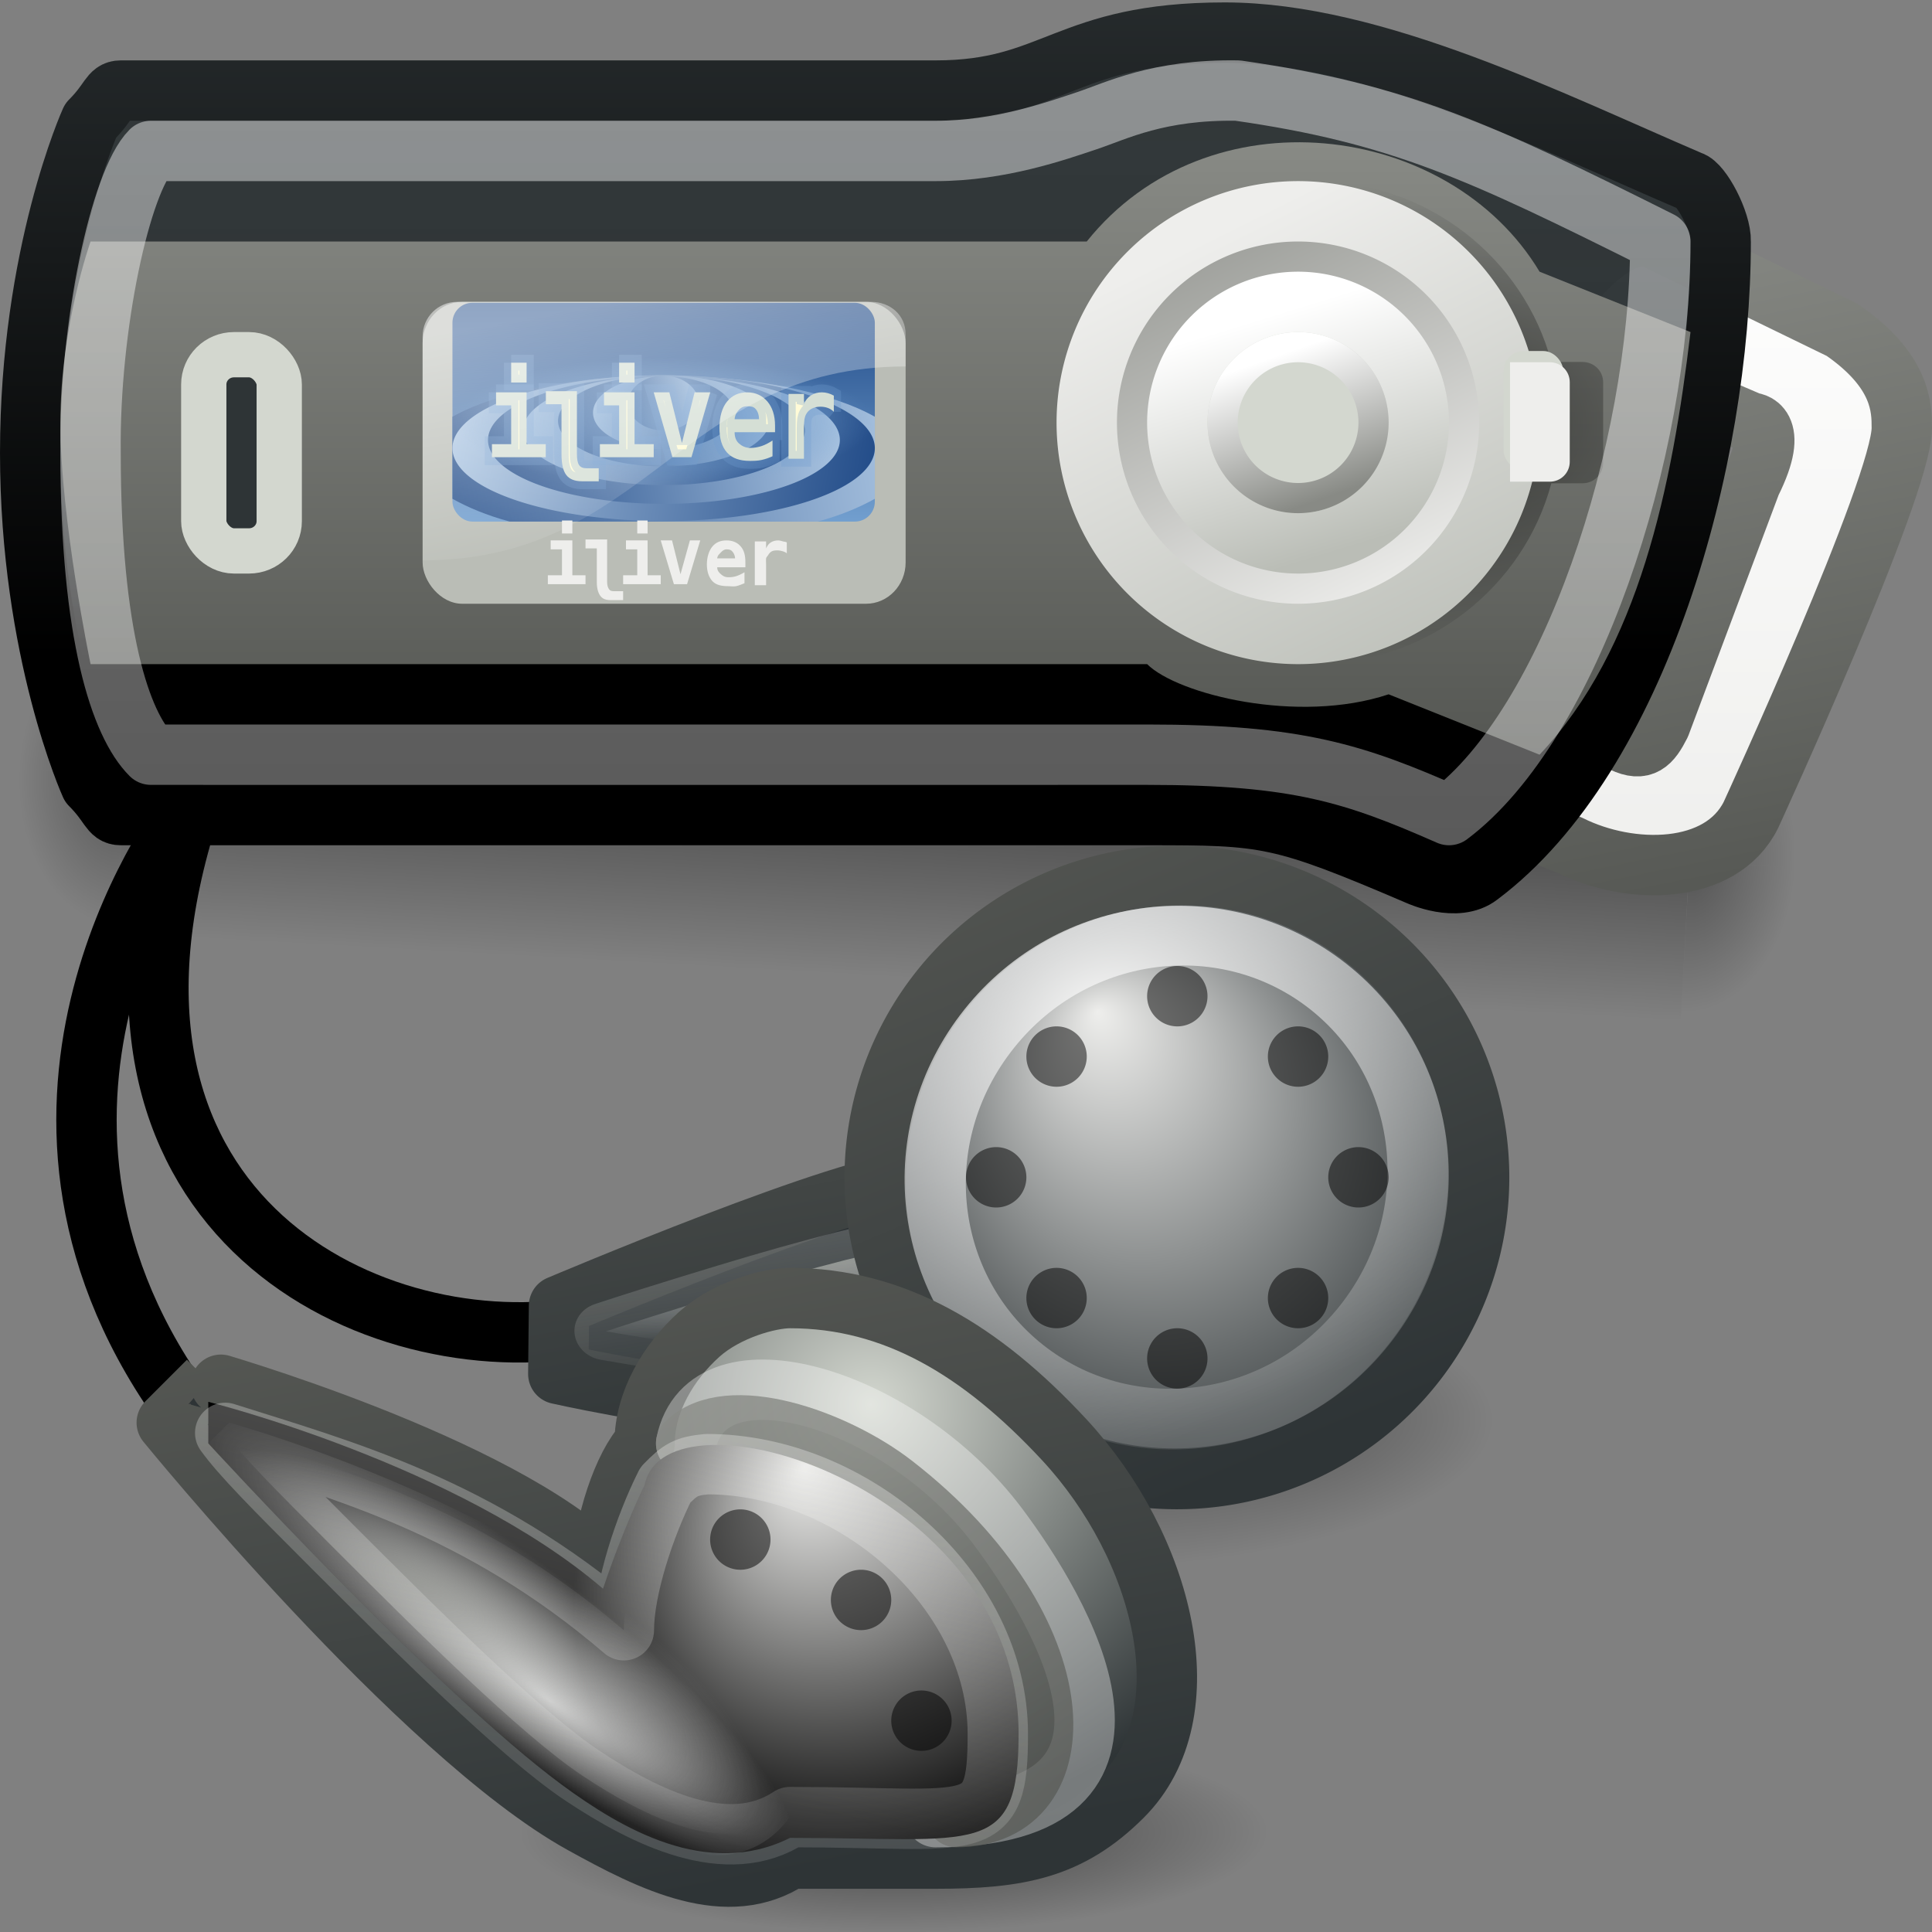
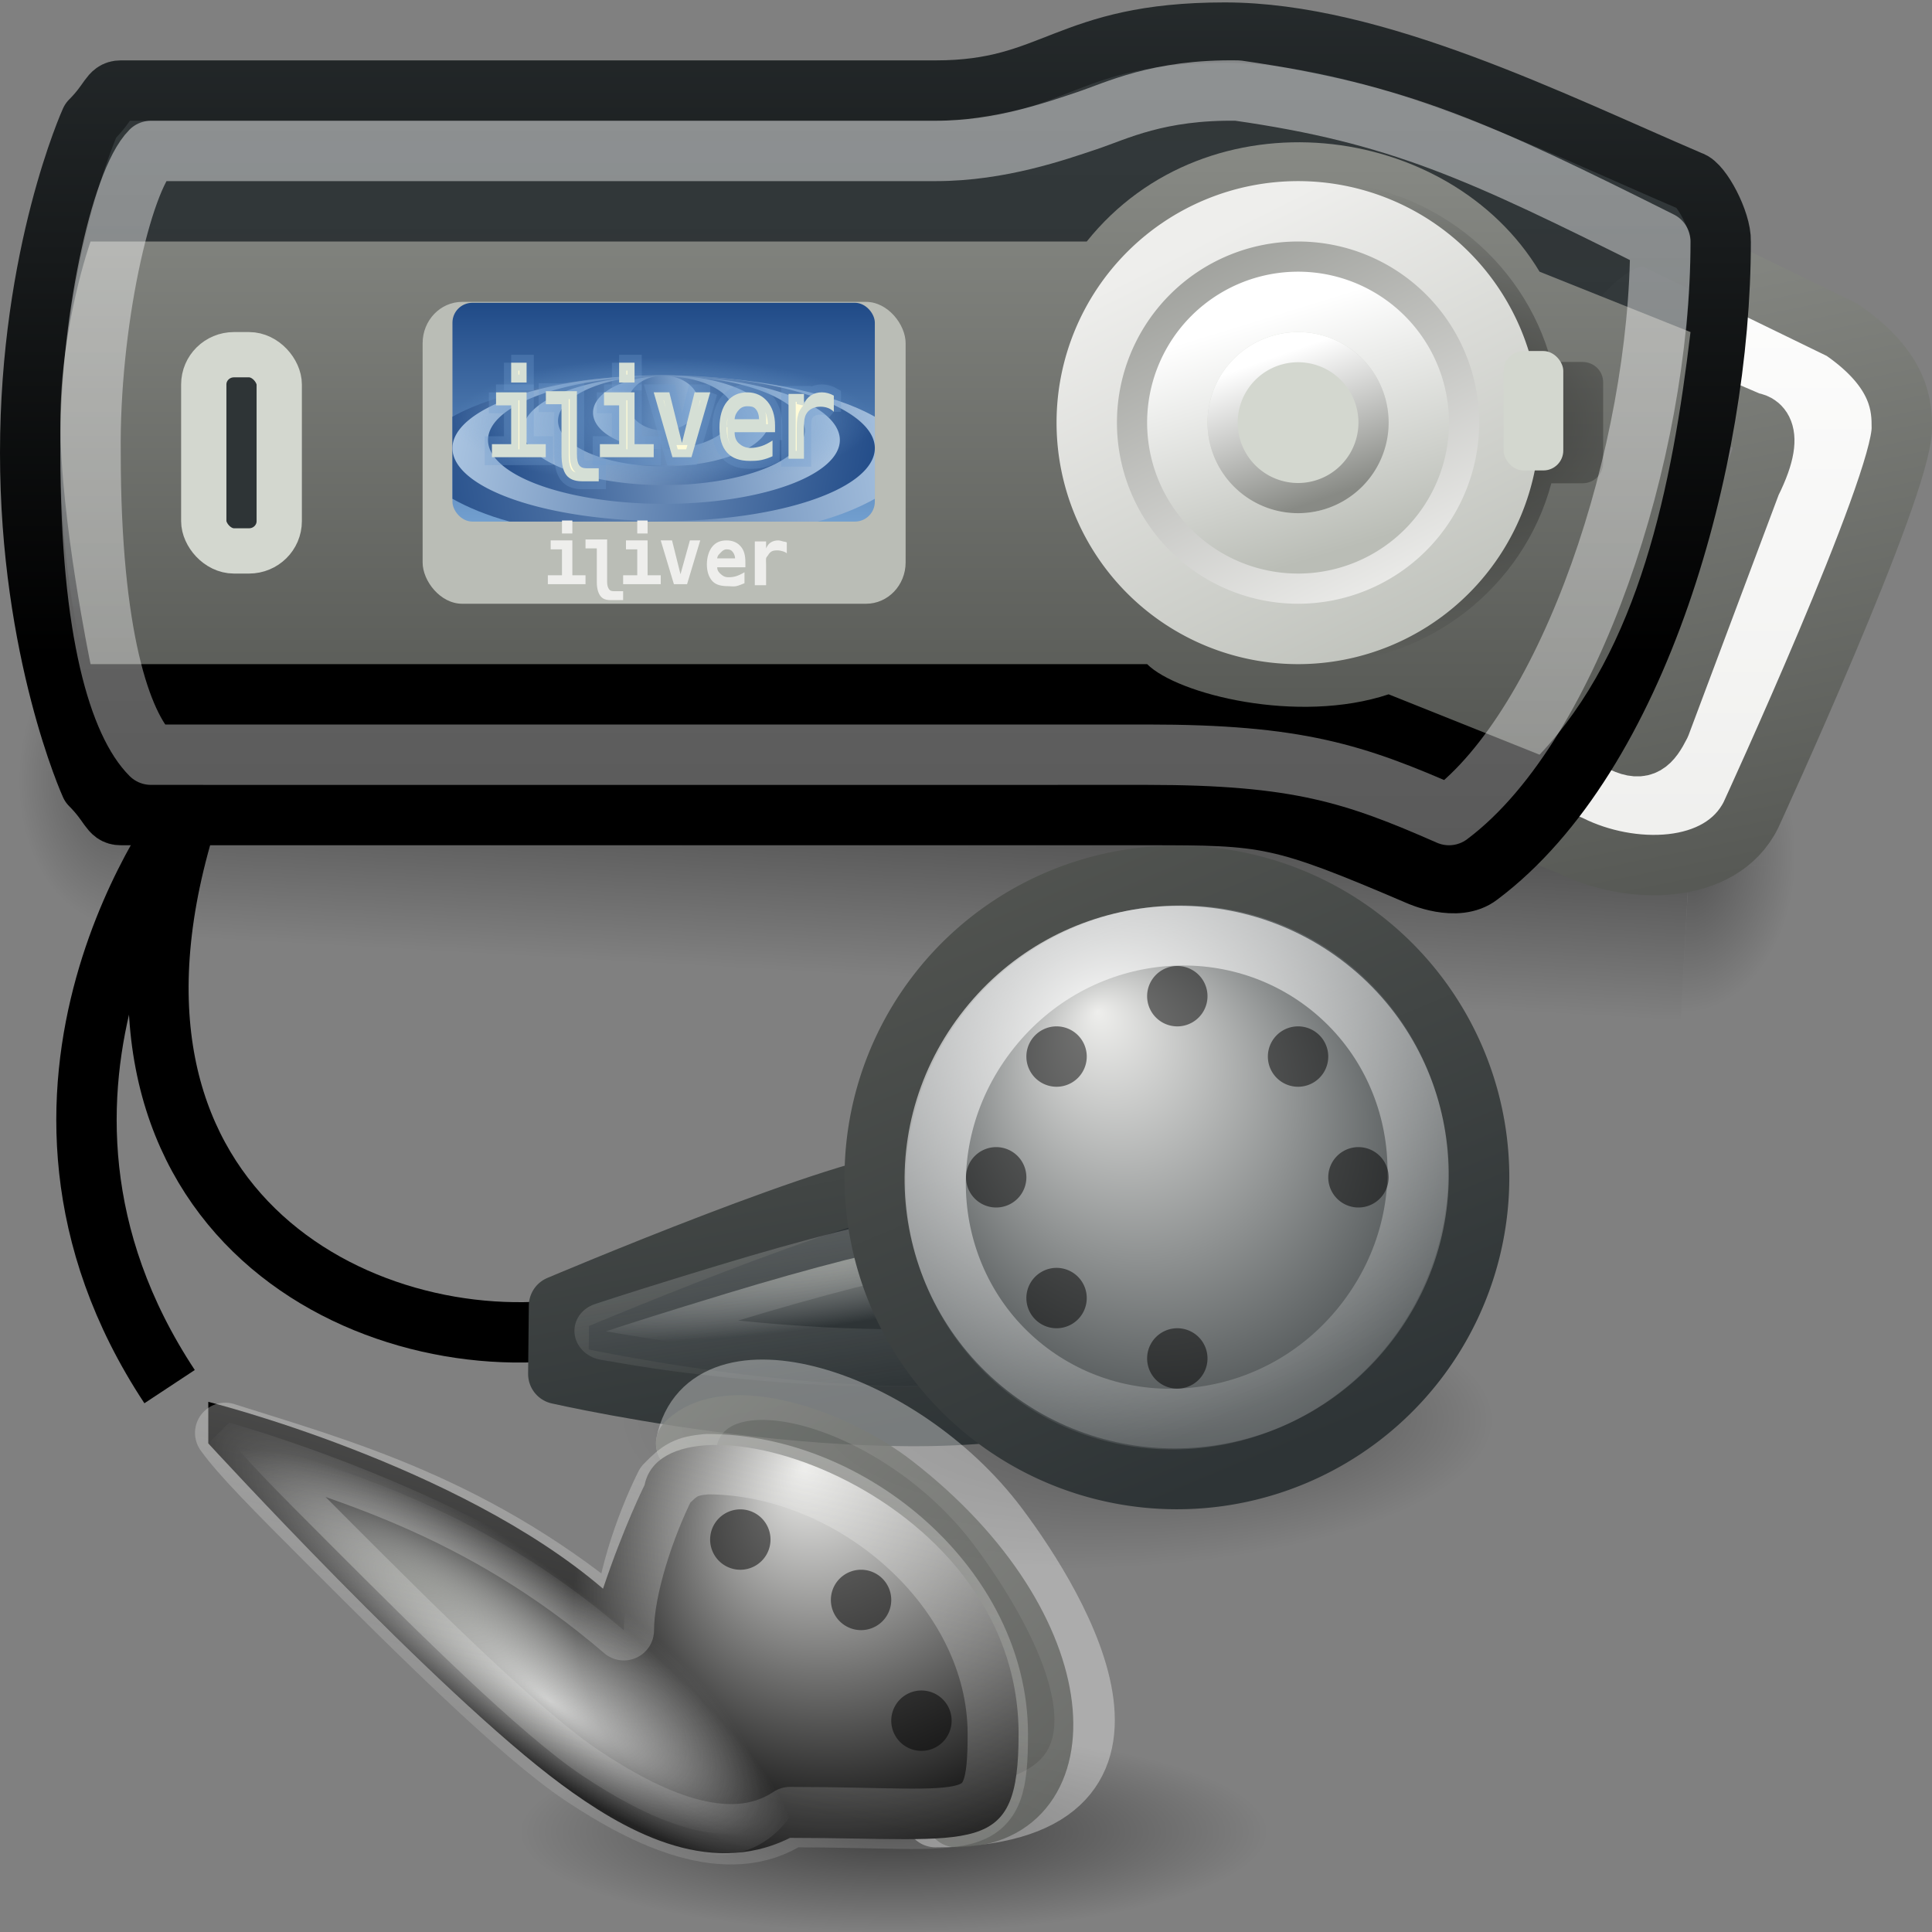
<svg xmlns="http://www.w3.org/2000/svg" xmlns:ns1="http://sodipodi.sourceforge.net/DTD/sodipodi-0.dtd" xmlns:ns2="http://www.inkscape.org/namespaces/inkscape" xmlns:xlink="http://www.w3.org/1999/xlink" width="32" height="32" id="svg2160" ns1:version="0.32" ns2:version="0.45.1" ns1:docbase="/storage/Development/Art/Tango/Players/iriver_T10/32x32" ns1:docname="multimedia-player-iriver-t10-black.svg" ns2:output_extension="org.inkscape.output.svg.inkscape" ns2:export-filename="/storage/Development/Art/Tango/Players/iriver_T10/32x32/multimedia-player-iriver-t10-black.png" ns2:export-xdpi="90" ns2:export-ydpi="90" version="1.0">
  <rect width="100%" height="100%" fill="#808080" stroke="none" />
  <defs id="defs2162">
    <linearGradient ns2:collect="always" xlink:href="#linearGradient3649" id="linearGradient6563" gradientUnits="userSpaceOnUse" x1="12.408" y1="36.591" x2="25.416" y2="43.61" />
    <linearGradient id="linearGradient3356" ns2:collect="always">
      <stop id="stop3358" offset="0" style="stop-color:#555753;stop-opacity:1" />
      <stop id="stop3360" offset="1" style="stop-color:#2e3436;stop-opacity:1" />
    </linearGradient>
    <linearGradient ns2:collect="always" xlink:href="#linearGradient3356" id="linearGradient6561" gradientUnits="userSpaceOnUse" x1="11.154" y1="36.413" x2="25.949" y2="44.373" />
    <radialGradient ns2:collect="always" xlink:href="#linearGradient3704" id="radialGradient6559" gradientUnits="userSpaceOnUse" gradientTransform="matrix(1.35,0.377,-0.305,1.427,4.005,-24.82)" cx="21.606" cy="38.298" fx="18.683" fy="37.614" r="5.487" />
    <linearGradient ns2:collect="always" xlink:href="#linearGradient3453" id="linearGradient6557" gradientUnits="userSpaceOnUse" x1="21.941" y1="34.082" x2="14.677" y2="44.691" />
    <radialGradient ns2:collect="always" xlink:href="#linearGradient3479" id="radialGradient6555" gradientUnits="userSpaceOnUse" gradientTransform="matrix(-8.5861627e-2,0.128,-0.695,-0.465,30.203,49.383)" cx="6.865" cy="27.7" fx="6.865" fy="27.7" r="10.271" />
    <linearGradient ns2:collect="always" xlink:href="#linearGradient3505" id="linearGradient6553" gradientUnits="userSpaceOnUse" gradientTransform="matrix(0.496,-0.548,0.483,0.582,-4.166,4.599)" x1="16.975" y1="33" x2="10.305" y2="42.778" />
    <radialGradient ns2:collect="always" xlink:href="#linearGradient3626" id="radialGradient6551" gradientUnits="userSpaceOnUse" gradientTransform="matrix(1,0,0,0.146,0,34.594)" cx="24" cy="40.5" fx="34.869" fy="39.557" r="24" />
    <linearGradient ns2:collect="always" xlink:href="#linearGradient3389" id="linearGradient6523" gradientUnits="userSpaceOnUse" gradientTransform="matrix(0.688,0,0,0.703,0.591,-1.687)" x1="27.047" y1="31.068" x2="24.043" y2="44.745" />
    <radialGradient ns2:collect="always" xlink:href="#linearGradient3422" id="radialGradient6521" gradientUnits="userSpaceOnUse" gradientTransform="matrix(0.514,0.286,-0.107,0.191,10.123,10.69)" cx="9.433" cy="67.937" fx="7.63" fy="64.277" r="9.797" />
    <radialGradient ns2:collect="always" xlink:href="#linearGradient3383" id="radialGradient6519" gradientUnits="userSpaceOnUse" gradientTransform="matrix(0.46,0.342,-8.1856204e-2,0.11,6.28,20.975)" cx="8.51" cy="20.591" fx="10.694" fy="22.915" r="10.484" />
    <radialGradient ns2:collect="always" xlink:href="#linearGradient3433" id="radialGradient6517" gradientUnits="userSpaceOnUse" gradientTransform="matrix(0.329,0.321,-0.386,0.394,16.907,11.345)" cx="17.258" cy="19.513" fx="13" fy="19.741" r="10.484" />
    <linearGradient ns2:collect="always" xlink:href="#linearGradient3342" id="linearGradient6515" gradientUnits="userSpaceOnUse" gradientTransform="matrix(0.688,0,0,0.688,0.591,-0.476)" x1="15.5" y1="33.066" x2="25.091" y2="43.5" />
    <linearGradient ns2:collect="always" xlink:href="#linearGradient3497" id="linearGradient6513" gradientUnits="userSpaceOnUse" gradientTransform="matrix(0.527,-0.475,0.453,0.548,-13.349,14.584)" x1="19.817" y1="27.315" x2="12.503" y2="39.791" />
    <radialGradient ns2:collect="always" xlink:href="#linearGradient3340" id="radialGradient6511" gradientUnits="userSpaceOnUse" gradientTransform="matrix(0,0.558,-0.579,0,32.096,11.238)" cx="19.757" cy="30.102" fx="19.757" fy="30.102" r="12.534" />
    <radialGradient ns2:collect="always" xlink:href="#linearGradient3626" id="radialGradient6509" gradientUnits="userSpaceOnUse" gradientTransform="matrix(1,0,0,0.146,0,34.594)" cx="24" cy="40.5" fx="24" fy="40.5" r="24" />
    <linearGradient id="linearGradient7223" ns2:collect="always">
      <stop id="stop7225" offset="0" style="stop-color:#ffffff;stop-opacity:1;" />
      <stop id="stop7227" offset="1" style="stop-color:#ffffff;stop-opacity:0" />
    </linearGradient>
    <linearGradient id="linearGradient7217" ns2:collect="always">
      <stop id="stop7219" offset="0" style="stop-color:#d3d7cf;stop-opacity:1" />
      <stop id="stop7221" offset="1" style="stop-color:#d3d7cf;stop-opacity:1" />
    </linearGradient>
    <linearGradient id="linearGradient7211" ns2:collect="always">
      <stop id="stop7213" offset="0" style="stop-color:#888a85;stop-opacity:1" />
      <stop id="stop7215" offset="1" style="stop-color:#555753;stop-opacity:1" />
    </linearGradient>
    <linearGradient id="linearGradient6509">
      <stop id="stop6511" offset="0" style="stop-color:#ffffff;stop-opacity:1" />
      <stop id="stop6513" offset="1" style="stop-color:#ffffff;stop-opacity:0" />
    </linearGradient>
    <linearGradient id="linearGradient4231">
      <stop style="stop-color:#ffffff;stop-opacity:1" offset="0" id="stop4233" />
      <stop style="stop-color:#2e3436;stop-opacity:0;" offset="1" id="stop4235" />
    </linearGradient>
    <linearGradient id="linearGradient5079">
      <stop style="stop-color:#729fcf;stop-opacity:1" offset="0" id="stop5081" />
      <stop id="stop4842" offset="0.75" style="stop-color:#729fcf;stop-opacity:0.498;" />
      <stop style="stop-color:#729fcf;stop-opacity:0" offset="1" id="stop5083" />
    </linearGradient>
    <linearGradient id="linearGradient4463">
      <stop style="stop-color:#adc7e3;stop-opacity:1;" offset="0" id="stop4465" />
      <stop style="stop-color:#204a87;stop-opacity:1" offset="1" id="stop4467" />
    </linearGradient>
    <linearGradient id="linearGradient4882" ns2:collect="always">
      <stop id="stop4884" offset="0" style="stop-color:#204a87;stop-opacity:1" />
      <stop id="stop4886" offset="1" style="stop-color:#729fcf;stop-opacity:1" />
    </linearGradient>
    <linearGradient ns2:collect="always" id="linearGradient4258">
      <stop style="stop-color:#ffffff;stop-opacity:1" offset="0" id="stop4260" />
      <stop style="stop-color:#888a85;stop-opacity:1" offset="1" id="stop4262" />
    </linearGradient>
    <linearGradient ns2:collect="always" id="linearGradient4274">
      <stop style="stop-color:#ffffff;stop-opacity:1" offset="0" id="stop4276" />
      <stop style="stop-color:#babdb6;stop-opacity:1" offset="1" id="stop4278" />
    </linearGradient>
    <linearGradient ns2:collect="always" id="linearGradient4266">
      <stop style="stop-color:#eeeeec;stop-opacity:1" offset="0" id="stop4268" />
      <stop style="stop-color:#babdb6;stop-opacity:1" offset="1" id="stop4270" />
    </linearGradient>
    <linearGradient ns2:collect="always" id="linearGradient4242">
      <stop style="stop-color:#888a85;stop-opacity:1" offset="0" id="stop4244" />
      <stop style="stop-color:#eeeeec;stop-opacity:1" offset="1" id="stop4246" />
    </linearGradient>
    <linearGradient ns2:collect="always" id="linearGradient5932">
      <stop style="stop-color:#ffffff;stop-opacity:1;" offset="0" id="stop5934" />
      <stop style="stop-color:#ffffff;stop-opacity:0.784" offset="1" id="stop5936" />
    </linearGradient>
    <linearGradient ns2:collect="always" id="linearGradient3437">
      <stop style="stop-color:#000000;stop-opacity:1;" offset="0" id="stop3439" />
      <stop style="stop-color:#000000;stop-opacity:0;" offset="1" id="stop3441" />
    </linearGradient>
    <linearGradient ns2:collect="always" id="linearGradient4110">
      <stop style="stop-color:#2e3436;stop-opacity:1;" offset="0" id="stop4112" />
      <stop style="stop-color:#000000;stop-opacity:1" offset="1" id="stop4114" />
    </linearGradient>
    <linearGradient id="linearGradient4146">
      <stop style="stop-color:#555753;stop-opacity:1" offset="0" id="stop4148" />
      <stop id="stop4156" offset="0.25" style="stop-color:#2e3436;stop-opacity:0.941;" />
      <stop style="stop-color:#2e3436;stop-opacity:1;" offset="0.75" id="stop4158" />
      <stop style="stop-color:#000000;stop-opacity:1" offset="1" id="stop4150" />
    </linearGradient>
    <linearGradient ns2:collect="always" id="linearGradient4206">
      <stop style="stop-color:#555753;stop-opacity:1" offset="0" id="stop4208" />
      <stop style="stop-color:#888a85;stop-opacity:1" offset="1" id="stop4210" />
    </linearGradient>
    <linearGradient ns2:collect="always" id="linearGradient4221">
      <stop style="stop-color:#ffffff;stop-opacity:1" offset="0" id="stop4223" />
      <stop style="stop-color:#eeeeec;stop-opacity:1" offset="1" id="stop4225" />
    </linearGradient>
    <linearGradient ns2:collect="always" id="linearGradient4101">
      <stop style="stop-color:#000000;stop-opacity:1;" offset="0" id="stop4103" />
      <stop style="stop-color:#000000;stop-opacity:0;" offset="1" id="stop4105" />
    </linearGradient>
    <linearGradient id="linearGradient4792">
      <stop style="stop-color:#ffffff;stop-opacity:1;" offset="0" id="stop4794" />
      <stop id="stop4796" offset="0.2" style="stop-color:#d3d3d3;stop-opacity:1;" />
      <stop style="stop-color:#d3d3d3;stop-opacity:1;" offset="0.8" id="stop4798" />
      <stop style="stop-color:#888888;stop-opacity:1;" offset="1" id="stop4800" />
    </linearGradient>
    <linearGradient id="linearGradient4079">
      <stop id="stop4081" offset="0" style="stop-color:#babdb6;stop-opacity:1" />
      <stop id="stop4083" offset="1" style="stop-color:#888a85;stop-opacity:1" />
    </linearGradient>
    <linearGradient id="linearGradient4065">
      <stop id="stop4067" offset="0" style="stop-color:#d2e1f0;stop-opacity:1;" />
      <stop style="stop-color:#729fcf;stop-opacity:1;" offset="0.2" id="stop4069" />
      <stop id="stop4071" offset="0.8" style="stop-color:#729fcf;stop-opacity:1;" />
      <stop id="stop4073" offset="1" style="stop-color:#204a87;stop-opacity:1" />
    </linearGradient>
    <linearGradient id="linearGradient4803" ns2:collect="always">
      <stop id="stop4805" offset="0" style="stop-color:#555753;stop-opacity:1" />
      <stop id="stop4807" offset="1" style="stop-color:#2e3436;stop-opacity:1" />
    </linearGradient>
    <linearGradient id="linearGradient3389" ns2:collect="always">
      <stop id="stop3391" offset="0" style="stop-color:#eeeeec;stop-opacity:1;" />
      <stop id="stop3393" offset="1" style="stop-color:#eeeeec;stop-opacity:0.294" />
    </linearGradient>
    <linearGradient ns2:collect="always" xlink:href="#linearGradient3389" id="linearGradient2359" gradientUnits="userSpaceOnUse" gradientTransform="matrix(1,0,0,1.023,0,-1.761)" x1="27.047" y1="31.068" x2="24.043" y2="44.745" />
    <linearGradient ns2:collect="always" id="linearGradient3422">
      <stop style="stop-color:#babdb6;stop-opacity:1" offset="0" id="stop3424" />
      <stop style="stop-color:#ffffff;stop-opacity:0;" offset="1" id="stop3426" />
    </linearGradient>
    <radialGradient ns2:collect="always" xlink:href="#linearGradient3422" id="radialGradient3428" cx="9.433" cy="67.937" fx="7.63" fy="64.277" r="9.797" gradientTransform="matrix(0.747,0.416,-0.155,0.278,13.85,16.235)" gradientUnits="userSpaceOnUse" />
    <linearGradient id="linearGradient3383">
      <stop id="stop3385" offset="0" style="stop-color:#ffffff;stop-opacity:1" />
      <stop id="stop3387" offset="1" style="stop-color:#ffffff;stop-opacity:0;" />
    </linearGradient>
    <radialGradient ns2:collect="always" xlink:href="#linearGradient3383" id="radialGradient3411" gradientUnits="userSpaceOnUse" gradientTransform="matrix(0.668,0.497,-0.119,0.16,8.266,31.19)" cx="8.51" cy="20.591" fx="10.694" fy="22.915" r="10.484" />
    <radialGradient ns2:collect="always" xlink:href="#linearGradient3501" id="radialGradient3986" gradientUnits="userSpaceOnUse" gradientTransform="matrix(0.5,0,0,1.5,13.75,-18.75)" cx="27.5" cy="37.5" fx="27.5" fy="38.781" r="1" />
    <radialGradient ns2:collect="always" xlink:href="#linearGradient3501" id="radialGradient3984" gradientUnits="userSpaceOnUse" gradientTransform="matrix(0.5,0,0,1.5,13.75,-18.75)" cx="27.5" cy="37.5" fx="27.5" fy="38.781" r="1" />
    <radialGradient ns2:collect="always" xlink:href="#linearGradient3501" id="radialGradient3982" gradientUnits="userSpaceOnUse" gradientTransform="matrix(0.5,0,0,1.5,13.75,-18.75)" cx="27.5" cy="37.5" fx="27.5" fy="38.781" r="1" />
    <linearGradient ns2:collect="always" id="linearGradient3501">
      <stop style="stop-color:#2e3436;stop-opacity:1;" offset="0" id="stop3503" />
      <stop style="stop-color:#2e3436;stop-opacity:0;" offset="1" id="stop3505" />
    </linearGradient>
    <radialGradient ns2:collect="always" xlink:href="#linearGradient3501" id="radialGradient3980" gradientUnits="userSpaceOnUse" gradientTransform="matrix(0.5,0,0,1.5,13.75,-18.75)" cx="27.5" cy="37.5" fx="27.5" fy="38.781" r="1" />
    <radialGradient ns2:collect="always" xlink:href="#linearGradient3433" id="radialGradient3376" gradientUnits="userSpaceOnUse" gradientTransform="matrix(0.478,0.467,-0.561,0.574,23.707,17.188)" cx="17.258" cy="19.513" fx="13" fy="19.741" r="10.484" />
    <linearGradient ns2:collect="always" id="linearGradient3342">
      <stop style="stop-color:#888a85;stop-opacity:1" offset="0" id="stop3345" />
      <stop style="stop-color:#555753;stop-opacity:1" offset="1" id="stop3347" />
    </linearGradient>
    <linearGradient ns2:collect="always" xlink:href="#linearGradient3342" id="linearGradient3349" x1="15.5" y1="33.066" x2="25.091" y2="43.5" gradientUnits="userSpaceOnUse" />
    <linearGradient ns2:collect="always" xlink:href="#linearGradient3497" id="linearGradient2368" gradientUnits="userSpaceOnUse" gradientTransform="matrix(0.766,-0.69,0.659,0.797,-20.255,21.897)" x1="19.817" y1="27.315" x2="12.503" y2="39.791" />
    <linearGradient ns2:collect="always" id="linearGradient3340">
      <stop style="stop-color:#d3d7cf;stop-opacity:1" offset="0" id="stop3342" />
      <stop style="stop-color:#2e3436;stop-opacity:1" offset="1" id="stop3344" />
    </linearGradient>
    <radialGradient ns2:collect="always" xlink:href="#linearGradient3340" id="radialGradient2366" gradientUnits="userSpaceOnUse" gradientTransform="matrix(0,0.812,-0.841,0,45.776,17.033)" cx="19.757" cy="30.102" fx="19.757" fy="30.102" r="12.534" />
    <linearGradient id="linearGradient3685">
      <stop style="stop-color:#abe5f7;stop-opacity:1" offset="0" id="stop3687" />
      <stop style="stop-color:#3ebbe2;stop-opacity:1" offset="1" id="stop3689" />
    </linearGradient>
    <linearGradient ns2:collect="always" id="linearGradient3649">
      <stop style="stop-color:#ffffff;stop-opacity:1" offset="0" id="stop3651" />
      <stop style="stop-color:#ffffff;stop-opacity:0.196" offset="1" id="stop3653" />
    </linearGradient>
    <linearGradient ns2:collect="always" id="linearGradient3704">
      <stop style="stop-color:#eeeeec;stop-opacity:1" offset="0" id="stop3706" />
      <stop style="stop-color:#2e3436;stop-opacity:1" offset="1" id="stop3708" />
    </linearGradient>
    <linearGradient ns2:collect="always" id="linearGradient3453">
      <stop style="stop-color:#eeeeec;stop-opacity:1;" offset="0" id="stop3455" />
      <stop style="stop-color:#eeeeec;stop-opacity:0;" offset="1" id="stop3457" />
    </linearGradient>
    <linearGradient ns2:collect="always" id="linearGradient3479">
      <stop style="stop-color:#babdb6;stop-opacity:1" offset="0" id="stop3481" />
      <stop style="stop-color:#ffffff;stop-opacity:0" offset="1" id="stop3483" />
    </linearGradient>
    <linearGradient ns2:collect="always" id="linearGradient3433">
      <stop style="stop-color:#eeeeec;stop-opacity:1" offset="0" id="stop3435" />
      <stop style="stop-color:#000000;stop-opacity:1" offset="1" id="stop3437" />
    </linearGradient>
    <linearGradient ns2:collect="always" id="linearGradient3505">
      <stop style="stop-color:#555753;stop-opacity:1" offset="0" id="stop3507" />
      <stop style="stop-color:#2e3436;stop-opacity:1" offset="1" id="stop3509" />
    </linearGradient>
    <linearGradient id="linearGradient3469">
      <stop style="stop-color:#888a85;stop-opacity:1" offset="0" id="stop3471" />
      <stop style="stop-color:#2e3436;stop-opacity:1" offset="1" id="stop3473" />
    </linearGradient>
    <linearGradient ns2:collect="always" id="linearGradient3497">
      <stop style="stop-color:#555753;stop-opacity:1" offset="0" id="stop3499" />
      <stop style="stop-color:#2e3436;stop-opacity:1" offset="1" id="stop3501" />
    </linearGradient>
    <linearGradient ns2:collect="always" id="linearGradient3626">
      <stop style="stop-color:#000000;stop-opacity:1;" offset="0" id="stop3628" />
      <stop style="stop-color:#000000;stop-opacity:0;" offset="1" id="stop3630" />
    </linearGradient>
    <linearGradient id="linearGradient4454">
      <stop style="stop-color:#555753;stop-opacity:1" offset="0" id="stop4456" />
      <stop style="stop-color:#204a87;stop-opacity:1" offset="1" id="stop4458" />
    </linearGradient>
    <linearGradient ns2:collect="always" id="linearGradient4443">
      <stop style="stop-color:#ffffff;stop-opacity:1;" offset="0" id="stop4445" />
      <stop style="stop-color:#ffffff;stop-opacity:0;" offset="1" id="stop4447" />
    </linearGradient>
    <linearGradient ns2:collect="always" id="linearGradient3662">
      <stop style="stop-color:#2e3436;stop-opacity:1" offset="0" id="stop3664" />
      <stop style="stop-color:#3465a4;stop-opacity:1" offset="1" id="stop3666" />
    </linearGradient>
    <linearGradient id="linearGradient3173">
      <stop style="stop-color:#555753;stop-opacity:1" offset="0" id="stop3175" />
      <stop id="stop3181" offset="0.2" style="stop-color:#2e3436;stop-opacity:1;" />
      <stop style="stop-color:#2e3436;stop-opacity:1;" offset="0.8" id="stop3183" />
      <stop style="stop-color:#000000;stop-opacity:1" offset="1" id="stop3177" />
    </linearGradient>
    <linearGradient ns2:collect="always" xlink:href="#linearGradient3662" id="linearGradient4431" gradientUnits="userSpaceOnUse" gradientTransform="matrix(0.666,0,0,0.704,3.347,-3.404)" x1="23.5" y1="12.469" x2="23.5" y2="29" />
    <linearGradient ns2:collect="always" xlink:href="#linearGradient4443" id="linearGradient4452" gradientUnits="userSpaceOnUse" gradientTransform="matrix(0.895,0,0,0.976,1.628,-3.687)" x1="16.779" y1="13" x2="20.051" y2="25" />
    <linearGradient ns2:collect="always" xlink:href="#linearGradient3685" id="linearGradient3691" x1="15.179" y1="11.5" x2="16.568" y2="15" gradientUnits="userSpaceOnUse" gradientTransform="translate(0,1)" />
    <radialGradient ns2:collect="always" xlink:href="#linearGradient3685" id="radialGradient3701" cx="52.5" cy="28" fx="51.94" fy="27.44" r="1.5" gradientUnits="userSpaceOnUse" gradientTransform="matrix(1.498,0,0,1.498,-26.149,-13.946)" />
    <linearGradient ns2:collect="always" xlink:href="#linearGradient3662" id="linearGradient4123" gradientUnits="userSpaceOnUse" gradientTransform="matrix(0.666,0,0,0.704,3.347,-3.404)" x1="23.5" y1="12.469" x2="23.5" y2="29" />
    <radialGradient ns2:collect="always" xlink:href="#linearGradient3685" id="radialGradient4125" gradientUnits="userSpaceOnUse" gradientTransform="matrix(1.498,0,0,1.498,-26.149,-13.946)" cx="52.5" cy="28" fx="51.94" fy="27.44" r="1.5" />
    <linearGradient ns2:collect="always" xlink:href="#linearGradient3685" id="linearGradient4127" gradientUnits="userSpaceOnUse" gradientTransform="translate(0,1)" x1="15.179" y1="11.5" x2="16.568" y2="15" />
    <radialGradient ns2:collect="always" xlink:href="#linearGradient3626" id="radialGradient3406" gradientUnits="userSpaceOnUse" gradientTransform="matrix(1,0,0,0.146,0,34.594)" cx="24" cy="40.5" fx="24" fy="40.5" r="24" />
    <radialGradient ns2:collect="always" xlink:href="#linearGradient3626" id="radialGradient3091" gradientUnits="userSpaceOnUse" gradientTransform="matrix(1,0,0,0.146,0,34.594)" cx="24" cy="40.5" fx="34.869" fy="39.557" r="24" />
    <linearGradient ns2:collect="always" xlink:href="#linearGradient3505" id="linearGradient3093" gradientUnits="userSpaceOnUse" gradientTransform="matrix(0.721,-0.696,0.702,0.739,-6.254,14.588)" x1="16.975" y1="33" x2="15.198" y2="45.667" />
    <radialGradient ns2:collect="always" xlink:href="#linearGradient3479" id="radialGradient3095" gradientUnits="userSpaceOnUse" gradientTransform="matrix(-8.5861627e-2,0.128,-0.695,-0.465,30.203,49.383)" cx="6.865" cy="27.7" fx="6.865" fy="27.7" r="10.271" />
    <linearGradient ns2:collect="always" xlink:href="#linearGradient3453" id="linearGradient3097" gradientUnits="userSpaceOnUse" x1="21.941" y1="34.082" x2="14.677" y2="44.691" />
    <radialGradient ns2:collect="always" xlink:href="#linearGradient3704" id="radialGradient3099" gradientUnits="userSpaceOnUse" gradientTransform="matrix(1.35,0.377,-0.305,1.427,4.005,-24.82)" cx="21.606" cy="38.298" fx="17.534" fy="38.587" r="5.487" />
    <linearGradient ns2:collect="always" xlink:href="#linearGradient4803" id="linearGradient3101" gradientUnits="userSpaceOnUse" x1="11.154" y1="36.413" x2="25.949" y2="44.373" />
    <linearGradient ns2:collect="always" xlink:href="#linearGradient3649" id="linearGradient3103" gradientUnits="userSpaceOnUse" x1="12.408" y1="36.591" x2="25.416" y2="43.61" />
    <radialGradient ns2:collect="always" xlink:href="#linearGradient3501" id="radialGradient3105" gradientUnits="userSpaceOnUse" gradientTransform="matrix(0.5,0,0,1.5,13.75,-18.75)" cx="27.5" cy="37.5" fx="27.5" fy="38.781" r="1" />
    <radialGradient ns2:collect="always" xlink:href="#linearGradient3501" id="radialGradient3107" gradientUnits="userSpaceOnUse" gradientTransform="matrix(0.5,0,0,1.5,13.75,-18.75)" cx="27.5" cy="37.5" fx="27.5" fy="38.781" r="1" />
    <radialGradient ns2:collect="always" xlink:href="#linearGradient3501" id="radialGradient3109" gradientUnits="userSpaceOnUse" gradientTransform="matrix(0.5,0,0,1.5,13.75,-18.75)" cx="27.5" cy="37.5" fx="27.5" fy="38.781" r="1" />
    <radialGradient ns2:collect="always" xlink:href="#linearGradient3501" id="radialGradient3111" gradientUnits="userSpaceOnUse" gradientTransform="matrix(0.5,0,0,1.5,13.75,-18.75)" cx="27.5" cy="37.5" fx="27.5" fy="38.781" r="1" />
    <radialGradient ns2:collect="always" xlink:href="#linearGradient3501" id="radialGradient3113" gradientUnits="userSpaceOnUse" gradientTransform="matrix(0.5,0,0,1.5,13.75,-18.75)" cx="27.5" cy="37.5" fx="27.5" fy="38.781" r="1" />
    <radialGradient ns2:collect="always" xlink:href="#linearGradient3501" id="radialGradient3115" gradientUnits="userSpaceOnUse" gradientTransform="matrix(0.5,0,0,1.5,13.75,-18.75)" cx="27.5" cy="37.5" fx="27.5" fy="38.781" r="1" />
    <radialGradient ns2:collect="always" xlink:href="#linearGradient3501" id="radialGradient3117" gradientUnits="userSpaceOnUse" gradientTransform="matrix(0.5,0,0,1.5,13.75,-18.75)" cx="27.5" cy="37.5" fx="27.5" fy="38.781" r="1" />
    <radialGradient ns2:collect="always" xlink:href="#linearGradient3501" id="radialGradient3119" gradientUnits="userSpaceOnUse" gradientTransform="matrix(0.5,0,0,1.5,13.75,-18.75)" cx="27.5" cy="37.5" fx="27.5" fy="38.781" r="1" />
    <linearGradient ns2:collect="always" xlink:href="#linearGradient4101" id="linearGradient7155" gradientUnits="userSpaceOnUse" gradientTransform="translate(0,-15)" x1="24" y1="38" x2="24" y2="41" />
    <radialGradient ns2:collect="always" xlink:href="#linearGradient4101" id="radialGradient7157" gradientUnits="userSpaceOnUse" gradientTransform="matrix(-1.884,0,0,1.884,87.772,-48.585)" cx="45" cy="38" fx="45" fy="38" r="1.5" />
    <radialGradient ns2:collect="always" xlink:href="#linearGradient4101" id="radialGradient7159" gradientUnits="userSpaceOnUse" gradientTransform="matrix(1.884,0,0,1.884,-39.772,-48.585)" cx="45" cy="38" fx="45" fy="38" r="1.5" />
    <linearGradient ns2:collect="always" xlink:href="#linearGradient4101" id="linearGradient7161" gradientUnits="userSpaceOnUse" gradientTransform="translate(0,-15)" x1="24" y1="38" x2="24" y2="41" />
    <radialGradient ns2:collect="always" xlink:href="#linearGradient4101" id="radialGradient7163" gradientUnits="userSpaceOnUse" gradientTransform="matrix(-1.884,0,0,1.884,87.772,-48.585)" cx="45" cy="38" fx="45" fy="38" r="1.5" />
    <radialGradient ns2:collect="always" xlink:href="#linearGradient4101" id="radialGradient7165" gradientUnits="userSpaceOnUse" gradientTransform="matrix(1.884,0,0,1.884,-39.772,-48.585)" cx="45" cy="38" fx="45" fy="38" r="1.5" />
    <linearGradient ns2:collect="always" xlink:href="#linearGradient4221" id="linearGradient7167" gradientUnits="userSpaceOnUse" gradientTransform="matrix(0.66,0,0,0.659,0.17,-9.68)" x1="48.258" y1="19.862" x2="48.258" y2="37.173" />
    <linearGradient ns2:collect="always" xlink:href="#linearGradient4206" id="linearGradient7169" gradientUnits="userSpaceOnUse" gradientTransform="matrix(0.66,0,0,0.651,0.17,-9.539)" x1="44.396" y1="37.443" x2="40.807" y2="19.906" />
    <linearGradient ns2:collect="always" xlink:href="#linearGradient4146" id="linearGradient7171" gradientUnits="userSpaceOnUse" gradientTransform="matrix(0.66,0,0,0.659,0.17,-9.68)" x1="22.5" y1="11" x2="22.5" y2="31.193" />
    <linearGradient ns2:collect="always" xlink:href="#linearGradient4110" id="linearGradient7173" gradientUnits="userSpaceOnUse" gradientTransform="matrix(0.66,0,0,0.566,0.17,-8.513)" x1="44.001" y1="10.753" x2="44.001" y2="34.274" />
    <linearGradient ns2:collect="always" xlink:href="#linearGradient7211" id="linearGradient7175" gradientUnits="userSpaceOnUse" gradientTransform="matrix(0.66,0,0,0.659,0.17,-9.68)" x1="21.726" y1="18.256" x2="21.726" y2="33.641" />
    <radialGradient ns2:collect="always" xlink:href="#linearGradient3437" id="radialGradient7177" gradientUnits="userSpaceOnUse" gradientTransform="matrix(0.895,2.689835e-8,-1.9684287e-8,0.617,-7.458,-3.579)" cx="34.893" cy="17.15" fx="34.893" fy="17.15" r="6.484" />
    <linearGradient ns2:collect="always" xlink:href="#linearGradient5932" id="linearGradient7179" gradientUnits="userSpaceOnUse" gradientTransform="matrix(0.66,0,0,0.659,0.17,-4.405)" x1="21.725" y1="8.197" x2="21.725" y2="27.916" />
    <linearGradient ns2:collect="always" xlink:href="#linearGradient4242" id="linearGradient7181" gradientUnits="userSpaceOnUse" x1="27.045" y1="14.545" x2="32.5" y2="25.455" />
    <linearGradient ns2:collect="always" xlink:href="#linearGradient4266" id="linearGradient7183" gradientUnits="userSpaceOnUse" x1="32.5" y1="14.545" x2="37.955" y2="25.455" />
    <linearGradient ns2:collect="always" xlink:href="#linearGradient4274" id="linearGradient7185" gradientUnits="userSpaceOnUse" x1="29.509" y1="16.121" x2="32.5" y2="25.833" />
    <linearGradient ns2:collect="always" xlink:href="#linearGradient4258" id="linearGradient7187" gradientUnits="userSpaceOnUse" x1="29.207" y1="16.24" x2="32.5" y2="25.625" />
    <linearGradient ns2:collect="always" xlink:href="#linearGradient7217" id="linearGradient7209" gradientUnits="userSpaceOnUse" gradientTransform="matrix(0.833,0,0,0.929,-3.083,-19.714)" x1="7.3" y1="27.154" x2="9.7" y2="31.462" />
    <linearGradient ns2:collect="always" xlink:href="#linearGradient7223" id="linearGradient3508" gradientUnits="userSpaceOnUse" gradientTransform="matrix(0.571,0,0,0.571,1.571,-6.558)" x1="15.081" y1="20.25" x2="16.5" y2="27.75" />
    <linearGradient ns2:collect="always" xlink:href="#linearGradient4882" id="linearGradient3510" gradientUnits="userSpaceOnUse" x1="25" y1="34" x2="25" y2="40" />
    <linearGradient ns2:collect="always" xlink:href="#linearGradient4463" id="linearGradient3512" gradientUnits="userSpaceOnUse" gradientTransform="matrix(-1.167,0,0,1.5,54.167,-22.5)" x1="19" y1="39" x2="31" y2="42" />
    <linearGradient ns2:collect="always" xlink:href="#linearGradient4463" id="linearGradient3514" gradientUnits="userSpaceOnUse" x1="19" y1="39" x2="31" y2="42" />
    <linearGradient ns2:collect="always" xlink:href="#linearGradient4463" id="linearGradient3516" gradientUnits="userSpaceOnUse" x1="19" y1="39" x2="31" y2="42" />
    <linearGradient ns2:collect="always" xlink:href="#linearGradient4463" id="linearGradient3518" gradientUnits="userSpaceOnUse" x1="19" y1="39" x2="31" y2="42" />
    <linearGradient ns2:collect="always" xlink:href="#linearGradient4463" id="linearGradient3520" gradientUnits="userSpaceOnUse" x1="19" y1="39" x2="31" y2="42" />
    <linearGradient ns2:collect="always" xlink:href="#linearGradient4463" id="linearGradient3522" gradientUnits="userSpaceOnUse" x1="19" y1="39" x2="31" y2="42" />
    <linearGradient ns2:collect="always" xlink:href="#linearGradient4463" id="linearGradient3524" gradientUnits="userSpaceOnUse" x1="19" y1="39" x2="31" y2="42" />
    <radialGradient ns2:collect="always" xlink:href="#linearGradient5079" id="radialGradient3526" gradientUnits="userSpaceOnUse" gradientTransform="matrix(0.748,0,0,0.219,7.039,34.078)" cx="24" cy="14.5" fx="24" fy="14.5" r="8" />
  </defs>
  <ns1:namedview id="base" pagecolor="#ffffff" bordercolor="#666666" borderopacity="1.0" ns2:pageopacity="0.0" ns2:pageshadow="2" ns2:zoom="16.061622" ns2:cx="32.455226" ns2:cy="11.725812" ns2:current-layer="layer1" showgrid="true" ns2:grid-bbox="true" ns2:document-units="px" gridspacingx="0.5px" gridspacingy="0.5px" gridempspacing="2" ns2:grid-points="true" ns2:window-width="1400" ns2:window-height="981" ns2:window-x="0" ns2:window-y="25" width="32px" height="32px" />
  <g id="layer1" ns2:label="Layer 1" ns2:groupmode="layer">
    <g id="g4912" style="opacity:0.35" transform="matrix(0.617,3.446589e-2,-4.903922e-2,0.878,1.689,-13.618)">
      <g transform="translate(0,7)" style="opacity:1" id="g3289">
        <path style="opacity:1;fill:url(#linearGradient7155);fill-opacity:1;stroke:none;stroke-width:0.25;stroke-linecap:round;stroke-linejoin:round;stroke-miterlimit:4;stroke-opacity:1" d="M 3,23 L 45,23 L 45,26 L 3,26 L 3,23 z " id="rect4094" ns1:nodetypes="ccccc" />
        <path style="opacity:1;fill:url(#radialGradient7157);fill-opacity:1;stroke:none;stroke-width:0.25;stroke-linecap:round;stroke-linejoin:round;stroke-miterlimit:4;stroke-opacity:1" d="M 3,23 L 0,23 L 0,26 L 3,26 L 3,23 z " id="path2573" ns1:nodetypes="ccccc" />
        <path style="opacity:1;fill:url(#radialGradient7159);fill-opacity:1;stroke:none;stroke-width:0.25;stroke-linecap:round;stroke-linejoin:round;stroke-miterlimit:4;stroke-opacity:1" d="M 45,23 L 48,23 L 48,26 L 45,26 L 45,23 z " id="path3566" ns1:nodetypes="ccccc" />
      </g>
      <g transform="matrix(1,0,0,-1,0,53)" style="opacity:1" id="g4898">
        <path style="opacity:1;fill:url(#linearGradient7161);fill-opacity:1;stroke:none;stroke-width:0.25;stroke-linecap:round;stroke-linejoin:round;stroke-miterlimit:4;stroke-opacity:1" d="M 3,23 L 45,23 L 45,26 L 3,26 L 3,23 z " id="path4900" ns1:nodetypes="ccccc" />
        <path style="opacity:1;fill:url(#radialGradient7163);fill-opacity:1;stroke:none;stroke-width:0.25;stroke-linecap:round;stroke-linejoin:round;stroke-miterlimit:4;stroke-opacity:1" d="M 3,23 L 0,23 L 0,26 L 3,26 L 3,23 z " id="path4902" ns1:nodetypes="ccccc" />
        <path style="opacity:1;fill:url(#radialGradient7165);fill-opacity:1;stroke:none;stroke-width:0.25;stroke-linecap:round;stroke-linejoin:round;stroke-miterlimit:4;stroke-opacity:1" d="M 45,23 L 48,23 L 48,26 L 45,26 L 45,23 z " id="path4904" ns1:nodetypes="ccccc" />
      </g>
    </g>
    <path style="fill:url(#linearGradient7167);fill-opacity:1;stroke:url(#linearGradient7169);stroke-width:1;stroke-linecap:round;stroke-linejoin:round;stroke-miterlimit:4;stroke-dasharray:none;stroke-dashoffset:0;stroke-opacity:1" d="M 31.5,7.09 C 31.5,6.765 31.5,6.144 30.511,5.463 L 27.431,3.964 C 26.773,3.658 25.819,4.868 25.5,5.5 L 29,7 C 29,7 29.5,7 29,8 L 27.5,12 C 27.34,12.316 27.212,12.45 26.883,12.296 L 22.787,10.253 C 22.468,10.885 22.843,12.693 23.5,13 L 26,14 C 27,14.5 28.5,14.5 29,13.5 C 29,13.5 31.5,8.066 31.5,7.09 z " id="rect4187" ns1:nodetypes="ccccccccccccs" />
    <path style="fill:url(#linearGradient7171);fill-opacity:1;stroke:url(#linearGradient7173);stroke-width:1;stroke-linecap:round;stroke-linejoin:round;stroke-miterlimit:4;stroke-dashoffset:0;stroke-opacity:1" d="M 2,1.5 C 2,1.5 8.245,1.5 15.5,1.5 C 17.479,1.5 17.649,0.54 20.287,0.54 C 22.761,0.54 25.691,2.011 28,3 C 28.177,3.046 28.51,3.67 28.5,4 C 28.5,7.626 27.138,12.522 24.5,14.5 C 24.132,14.787 23.5,14.5 23.5,14.5 C 21.191,13.511 20.979,13.5 19,13.5 C 17.021,13.5 2,13.5 2,13.5 C 1.817,13.5 1.83,13.33 1.5,13 C 1.5,13 0.5,10.796 0.5,7.5 C 0.5,4.204 1.5,2 1.5,2 C 1.83,1.67 1.817,1.5 2,1.5 z " id="rect2168" ns1:nodetypes="csscccczccscc" />
    <path style="fill:url(#linearGradient7175);fill-opacity:1;stroke:none;stroke-width:0.923;stroke-linecap:round;stroke-linejoin:round;stroke-miterlimit:4;stroke-dasharray:none;stroke-dashoffset:0;stroke-opacity:1" d="M 18,4 L 1.5,4 C 1.5,4 1,5.401 1,7 C 1,8.599 1.5,11 1.5,11 C 7.5,11 13,11 19,11 C 19.5,11.5 21.5,12 23,11.5 L 25.5,12.5 C 27.147,10.756 27.696,8.059 28,5.5 L 25.5,4.5 C 24,2 20,1.5 18,4 z " id="path4137" ns1:nodetypes="ccsccccccc" />
    <path style="opacity:0.5;fill:url(#radialGradient7177);fill-opacity:1;stroke:none;stroke-width:1.083;stroke-linecap:round;stroke-linejoin:round;stroke-miterlimit:4;stroke-dasharray:none;stroke-dashoffset:0;stroke-opacity:1" d="M 21.747,3 C 19.489,3 17.649,4.796 17.649,7 C 17.649,9.204 19.489,11 21.747,11 C 23.648,11 25.237,9.721 25.695,8.005 L 26.21,8.005 C 26.4,8.005 26.553,7.856 26.553,7.67 L 26.553,6.33 C 26.553,6.144 26.4,5.995 26.21,5.995 L 25.695,5.995 C 25.237,4.279 23.648,3 21.747,3 z " id="path2431" />
    <path style="opacity:0.45;fill:none;fill-opacity:1;stroke:url(#linearGradient7179);stroke-width:1;stroke-linecap:round;stroke-linejoin:round;stroke-miterlimit:4;stroke-dashoffset:0;stroke-opacity:1" d="M 20.5,1.5 C 19.181,1.479 18.495,1.835 18,2 C 17.505,2.165 16.564,2.5 15.5,2.5 C 8.245,2.5 2.5,2.5 2.5,2.5 C 2,3 1.475,5.402 1.5,7.5 C 1.5,10.531 2,12 2.5,12.5 C 2.5,12.5 13.26,12.502 19,12.5 C 21.5,12.5 22.441,12.815 24,13.5 C 26,12 27.5,7.5 27.5,4 C 24.5,2.5 23.172,1.883 20.5,1.5 z " id="path4162" ns1:nodetypes="cssccccccc" />
    <path ns1:type="arc" style="fill:url(#linearGradient7181);fill-opacity:1;stroke:url(#linearGradient7183);stroke-width:1.429;stroke-linecap:round;stroke-linejoin:round;stroke-miterlimit:4;stroke-dasharray:none;stroke-dashoffset:0;stroke-opacity:1" id="path4164" ns1:cx="32.5" ns1:cy="20" ns1:rx="5" ns1:ry="5" d="M 37.5 20 A 5 5 0 1 1  27.5,20 A 5 5 0 1 1  37.5 20 z" transform="matrix(0.7,0,0,0.7,-1.25,-7)" />
    <path ns1:type="arc" style="fill:#d3d7cf;fill-opacity:1;stroke:url(#linearGradient7185);stroke-width:2.5;stroke-linecap:round;stroke-linejoin:round;stroke-miterlimit:4;stroke-dasharray:none;stroke-dashoffset:0;stroke-opacity:1" id="path4166" ns1:cx="32.5" ns1:cy="20" ns1:rx="5" ns1:ry="5" d="M 37.5 20 A 5 5 0 1 1  27.5,20 A 5 5 0 1 1  37.5 20 z" transform="matrix(0.4,0,0,0.4,8.5,-1)" />
    <path ns1:type="arc" style="fill:#d3d7cf;fill-opacity:1;stroke:url(#linearGradient7187);stroke-width:2;stroke-linecap:round;stroke-linejoin:round;stroke-miterlimit:4;stroke-dasharray:none;stroke-dashoffset:0;stroke-opacity:1" id="path4168" ns1:cx="32.5" ns1:cy="20" ns1:rx="5" ns1:ry="5" d="M 37.5 20 A 5 5 0 1 1  27.5,20 A 5 5 0 1 1  37.5 20 z" transform="matrix(0.25,0,0,0.25,13.375,2)" />
    <rect style="fill:#d3d7cf;fill-opacity:1;stroke:none;stroke-width:0.5;stroke-linecap:round;stroke-linejoin:round;stroke-miterlimit:4;stroke-dasharray:none;stroke-dashoffset:0;stroke-opacity:1" id="rect4170" width="0.989" height="1.978" x="24.904" y="5.814" rx="0.33" ry="0.33" />
-     <path style="fill:#eeeeec;fill-opacity:1;stroke:none;stroke-width:0.5;stroke-linecap:round;stroke-linejoin:round;stroke-miterlimit:4;stroke-dashoffset:0;stroke-opacity:1" d="M 25.011,6 L 25.67,6 C 25.853,6 26,6.147 26,6.33 L 26,7.648 C 26,7.831 25.853,7.978 25.67,7.978 L 25.011,7.978 C 25.011,7.978 25.011,6 25.011,6 z " id="rect4172" ns1:nodetypes="ccccccc" />
    <rect style="fill:#babdb6;fill-opacity:1;stroke:none;stroke-width:0.5;stroke-linecap:round;stroke-linejoin:round;stroke-miterlimit:4;stroke-dasharray:none;stroke-dashoffset:0;stroke-opacity:0.588" id="rect4175" width="8" height="5" x="7" y="5" rx="0.655" ry="0.684" />
    <g id="g4844" transform="matrix(0.583,0,0,0.604,-3.583,-15.521)">
      <rect ry="0.546" rx="0.565" y="34" x="19" height="6" width="12" id="rect4177" style="opacity:1;fill:url(#linearGradient3510);fill-opacity:1;stroke:none;stroke-width:0.5;stroke-linecap:round;stroke-linejoin:round;stroke-miterlimit:4;stroke-dasharray:none;stroke-dashoffset:0;stroke-opacity:1" />
      <path id="path4533" d="M 25,36 C 22.436,36 20.219,36.463 19,37.125 L 19,39.375 C 19.426,39.606 19.979,39.832 20.625,40 L 29.375,40 C 30.021,39.832 30.574,39.606 31,39.375 L 31,37.125 C 29.781,36.463 27.564,36 25,36 z " style="opacity:1;fill:url(#linearGradient3512);fill-opacity:1;stroke:none;stroke-width:1.044;stroke-linecap:round;stroke-linejoin:round;stroke-miterlimit:4;stroke-dasharray:none;stroke-dashoffset:0;stroke-opacity:1" />
      <path transform="matrix(1,0,0,1.333,-2.0583333e-6,-16)" d="M 31 40.5 A 6 1.5 0 1 1  19,40.5 A 6 1.5 0 1 1  31 40.5 z" ns1:ry="1.5" ns1:rx="6" ns1:cy="40.5" ns1:cx="25" id="path4461" style="opacity:1;fill:url(#linearGradient3514);fill-opacity:1;stroke:none;stroke-width:1.044;stroke-linecap:round;stroke-linejoin:round;stroke-miterlimit:4;stroke-dasharray:none;stroke-dashoffset:0;stroke-opacity:1" ns1:type="arc" />
      <path transform="matrix(-0.833,0,0,1.167,45.833,-9.5)" d="M 31 40.5 A 6 1.5 0 1 1  19,40.5 A 6 1.5 0 1 1  31 40.5 z" ns1:ry="1.5" ns1:rx="6" ns1:cy="40.5" ns1:cx="25" id="path4479" style="opacity:1;fill:url(#linearGradient3516);fill-opacity:1;stroke:none;stroke-width:1.044;stroke-linecap:round;stroke-linejoin:round;stroke-miterlimit:4;stroke-dasharray:none;stroke-dashoffset:0;stroke-opacity:1" ns1:type="arc" />
      <path transform="matrix(0.667,0,0,1,8.333,-3)" d="M 31 40.5 A 6 1.5 0 1 1  19,40.5 A 6 1.5 0 1 1  31 40.5 z" ns1:ry="1.5" ns1:rx="6" ns1:cy="40.5" ns1:cx="25" id="path4483" style="opacity:1;fill:url(#linearGradient3518);fill-opacity:1;stroke:none;stroke-width:1.044;stroke-linecap:round;stroke-linejoin:round;stroke-miterlimit:4;stroke-dasharray:none;stroke-dashoffset:0;stroke-opacity:1" ns1:type="arc" />
      <path transform="matrix(-0.5,0,0,0.833,37.5,3.5)" d="M 31 40.5 A 6 1.5 0 1 1  19,40.5 A 6 1.5 0 1 1  31 40.5 z" ns1:ry="1.5" ns1:rx="6" ns1:cy="40.5" ns1:cx="25" id="path4487" style="opacity:1;fill:url(#linearGradient3520);fill-opacity:1;stroke:none;stroke-width:1.044;stroke-linecap:round;stroke-linejoin:round;stroke-miterlimit:4;stroke-dasharray:none;stroke-dashoffset:0;stroke-opacity:1" ns1:type="arc" />
      <path transform="matrix(0.333,0,0,0.667,16.667,10)" d="M 31 40.5 A 6 1.5 0 1 1  19,40.5 A 6 1.5 0 1 1  31 40.5 z" ns1:ry="1.5" ns1:rx="6" ns1:cy="40.5" ns1:cx="25" id="path4491" style="opacity:1;fill:url(#linearGradient3522);fill-opacity:1;stroke:none;stroke-width:1.044;stroke-linecap:round;stroke-linejoin:round;stroke-miterlimit:4;stroke-dasharray:none;stroke-dashoffset:0;stroke-opacity:1" ns1:type="arc" />
      <path transform="matrix(-0.167,0,0,0.5,29.167,16.5)" d="M 31 40.5 A 6 1.5 0 1 1  19,40.5 A 6 1.5 0 1 1  31 40.5 z" ns1:ry="1.5" ns1:rx="6" ns1:cy="40.5" ns1:cx="25" id="path4495" style="opacity:1;fill:url(#linearGradient3524);fill-opacity:1;stroke:none;stroke-width:1.044;stroke-linecap:round;stroke-linejoin:round;stroke-miterlimit:4;stroke-dasharray:none;stroke-dashoffset:0;stroke-opacity:1" ns1:type="arc" />
      <rect ry="0.546" rx="0.565" y="35.5" x="19" height="3.5" width="11.961" id="rect5077" style="opacity:0.5;fill:url(#radialGradient3526);fill-opacity:1;stroke:none;stroke-width:0.5;stroke-linecap:square;stroke-linejoin:round;stroke-miterlimit:4;stroke-dasharray:none;stroke-dashoffset:0;stroke-opacity:1" />
      <g style="fill:#fffbd7;fill-opacity:1;stroke:#729fcf;stroke-width:0.534;stroke-miterlimit:4;stroke-dasharray:none;stroke-opacity:0.294" transform="matrix(0.766,0,0,0.813,6.334,6.375)" id="g4402">
        <path style="font-size:4px;font-style:normal;font-weight:normal;fill:#fffbd7;fill-opacity:1;stroke:#729fcf;stroke-width:0.534;stroke-linecap:butt;stroke-linejoin:miter;stroke-miterlimit:4;stroke-dasharray:none;stroke-opacity:0.294;font-family:Bitstream Vera Sans Mono" d="M 18.152,37 L 19.285,37 L 19.285,38.748 L 19.996,38.748 L 19.996,39.188 L 18,39.188 L 18,38.748 L 18.713,38.748 L 18.713,37.439 L 18.152,37.439 L 18.152,37" id="path4833" />
        <path style="font-size:4px;font-style:normal;font-weight:normal;fill:#fffbd7;fill-opacity:1;stroke:#729fcf;stroke-width:0.534;stroke-linecap:butt;stroke-linejoin:miter;stroke-miterlimit:4;stroke-dasharray:none;stroke-opacity:0.294;font-family:Bitstream Vera Sans Mono" d="M 18.713,36 L 19.285,36 L 19.285,36.668 L 18.713,36.668 L 18.713,36" id="path4397" />
        <path style="font-size:4px;font-style:normal;font-weight:normal;fill:#fffbd7;fill-opacity:1;stroke:#729fcf;stroke-width:0.534;stroke-linecap:butt;stroke-linejoin:miter;stroke-miterlimit:4;stroke-dasharray:none;stroke-opacity:0.294;font-family:Bitstream Vera Sans Mono" d="M 20.58,39.088 L 20.58,37.4 L 20,37.4 L 20,36.961 L 21.152,36.961 L 21.152,39.088 C 21.152,39.26 21.179,39.382 21.232,39.453 C 21.286,39.525 21.376,39.561 21.504,39.561 L 21.961,39.561 L 21.961,40 L 21.344,40 C 21.072,40 20.876,39.93 20.758,39.789 C 20.639,39.648 20.58,39.415 20.58,39.088" id="path4395" />
        <path style="font-size:4px;font-style:normal;font-weight:normal;fill:#fffbd7;fill-opacity:1;stroke:#729fcf;stroke-width:0.534;stroke-linecap:butt;stroke-linejoin:miter;stroke-miterlimit:4;stroke-dasharray:none;stroke-opacity:0.294;font-family:Bitstream Vera Sans Mono" d="M 22.156,37 L 23.289,37 L 23.289,38.748 L 24,38.748 L 24,39.188 L 22.004,39.188 L 22.004,38.748 L 22.717,38.748 L 22.717,37.439 L 22.156,37.439 L 22.156,37" id="path4393" />
        <path style="font-size:4px;font-style:normal;font-weight:normal;fill:#fffbd7;fill-opacity:1;stroke:#729fcf;stroke-width:0.534;stroke-linecap:butt;stroke-linejoin:miter;stroke-miterlimit:4;stroke-dasharray:none;stroke-opacity:0.294;font-family:Bitstream Vera Sans Mono" d="M 22.717,36 L 23.289,36 L 23.289,36.668 L 22.717,36.668 L 22.717,36" id="path4391" />
        <path style="font-size:4px;font-style:normal;font-weight:normal;fill:#fffbd7;fill-opacity:1;stroke:#729fcf;stroke-width:0.534;stroke-linecap:butt;stroke-linejoin:miter;stroke-miterlimit:4;stroke-dasharray:none;stroke-opacity:0.294;font-family:Bitstream Vera Sans Mono" d="M 26.096,37 L 25.4,39.188 L 24.695,39.188 L 24,37 L 24.58,37 L 25.047,38.707 L 25.516,37 L 26.096,37" id="path4389" />
        <path style="font-size:4px;font-style:normal;font-weight:normal;fill:#fffbd7;fill-opacity:1;stroke:#729fcf;stroke-width:0.534;stroke-linecap:butt;stroke-linejoin:miter;stroke-miterlimit:4;stroke-dasharray:none;stroke-opacity:0.294;font-family:Bitstream Vera Sans Mono" d="M 27.469,37 C 27.147,37 26.905,37.105 26.719,37.312 C 26.533,37.52 26.438,37.831 26.438,38.188 C 26.438,38.556 26.526,38.835 26.719,39.031 C 26.913,39.227 27.197,39.312 27.562,39.312 C 27.716,39.312 27.862,39.309 28,39.281 C 28.138,39.254 28.273,39.211 28.406,39.156 L 28.406,38.625 C 28.267,38.707 28.128,38.775 28,38.812 C 27.872,38.85 27.725,38.875 27.594,38.875 C 27.395,38.875 27.257,38.803 27.156,38.719 C 27.056,38.634 27.001,38.516 27,38.344 L 28.5,38.344 L 28.5,38.125 C 28.5,37.776 28.398,37.504 28.219,37.312 C 28.04,37.12 27.793,37 27.469,37 z M 27.469,37.469 C 27.615,37.469 27.707,37.484 27.781,37.562 C 27.857,37.639 27.904,37.755 27.906,37.906 L 27,37.906 C 27.014,37.759 27.078,37.673 27.156,37.594 C 27.234,37.513 27.337,37.469 27.469,37.469 z " id="path4387" />
        <path style="font-size:4px;font-style:normal;font-weight:normal;fill:#fffbd7;fill-opacity:1;stroke:#729fcf;stroke-width:0.534;stroke-linecap:butt;stroke-linejoin:miter;stroke-miterlimit:4;stroke-dasharray:none;stroke-opacity:0.294;font-family:Bitstream Vera Sans Mono" d="M 30.68,37.656 C 30.617,37.599 30.544,37.556 30.459,37.527 C 30.376,37.499 30.284,37.484 30.184,37.484 C 30.062,37.484 29.956,37.506 29.865,37.549 C 29.775,37.59 29.706,37.652 29.656,37.732 C 29.625,37.782 29.603,37.842 29.59,37.912 C 29.578,37.982 29.572,38.089 29.572,38.232 L 29.572,39.24 L 29,39.24 L 29,37.053 L 29.572,37.053 L 29.572,37.393 C 29.628,37.268 29.714,37.171 29.83,37.104 C 29.946,37.035 30.081,37 30.236,37 C 30.314,37 30.391,37.01 30.465,37.029 C 30.54,37.048 30.612,37.075 30.68,37.111 L 30.68,37.656" id="text4378" />
      </g>
    </g>
-     <path style="opacity:0.5;fill:url(#linearGradient3508);fill-opacity:1;stroke:none;stroke-width:0.5;stroke-linecap:round;stroke-linejoin:round;stroke-miterlimit:4;stroke-dashoffset:0;stroke-opacity:1" d="M 7.571,5 L 14.429,5 C 14.745,5 15,5.219 15,5.535 L 15,6.07 C 11.286,6.07 10.714,9.281 7,9.281 L 7,5.571 C 7,5.255 7.255,5 7.571,5 z " id="rect4229" ns1:nodetypes="ccccccc" />
    <path style="font-size:4px;font-style:normal;font-weight:normal;fill:#eeeeec;fill-opacity:1;stroke:none;stroke-width:1px;stroke-linecap:butt;stroke-linejoin:miter;stroke-opacity:1;font-family:Bitstream Vera Sans Mono" d="M 9.308,8.621 L 9.308,8.836 L 9.48,8.836 L 9.48,8.621 L 9.308,8.621 z M 10.555,8.621 L 10.555,8.836 L 10.726,8.836 L 10.726,8.621 L 10.555,8.621 z M 9.698,8.935 L 9.698,9.083 L 9.885,9.083 L 9.885,9.643 C 9.885,9.751 9.91,9.828 9.947,9.874 C 9.984,9.92 10.034,9.94 10.118,9.94 L 10.321,9.94 L 10.321,9.792 L 10.165,9.792 C 10.125,9.792 10.104,9.782 10.087,9.759 C 10.071,9.735 10.056,9.7 10.056,9.643 L 10.056,8.935 L 9.698,8.935 z M 9.121,8.951 L 9.121,9.099 L 9.308,9.099 L 9.308,9.528 L 9.074,9.528 L 9.074,9.676 L 9.698,9.676 L 9.698,9.528 L 9.48,9.528 L 9.48,8.951 L 9.121,8.951 z M 10.368,8.951 L 10.368,9.099 L 10.555,9.099 L 10.555,9.528 L 10.321,9.528 L 10.321,9.676 L 10.944,9.676 L 10.944,9.528 L 10.726,9.528 L 10.726,8.951 L 10.368,8.951 z M 10.944,8.951 L 11.162,9.676 L 11.38,9.676 L 11.598,8.951 L 11.427,8.951 L 11.271,9.511 L 11.131,8.951 L 10.944,8.951 z M 12.035,8.951 C 11.934,8.951 11.859,8.982 11.801,9.05 C 11.743,9.118 11.708,9.229 11.708,9.347 C 11.708,9.468 11.741,9.562 11.801,9.627 C 11.862,9.691 11.952,9.709 12.066,9.709 C 12.114,9.709 12.148,9.718 12.191,9.709 C 12.234,9.7 12.289,9.678 12.331,9.66 L 12.331,9.478 C 12.287,9.506 12.23,9.532 12.191,9.544 C 12.151,9.557 12.107,9.561 12.066,9.561 C 12.004,9.561 11.973,9.539 11.941,9.511 C 11.91,9.484 11.879,9.453 11.879,9.396 L 12.346,9.396 L 12.346,9.314 C 12.346,9.199 12.324,9.113 12.268,9.05 C 12.213,8.986 12.136,8.951 12.035,8.951 z M 12.892,8.951 C 12.843,8.951 12.803,8.961 12.767,8.984 C 12.731,9.006 12.707,9.042 12.689,9.083 L 12.689,8.968 L 12.502,8.968 L 12.502,9.693 L 12.689,9.693 L 12.689,9.363 C 12.689,9.316 12.685,9.271 12.689,9.248 C 12.693,9.225 12.711,9.215 12.72,9.198 C 12.736,9.172 12.755,9.146 12.783,9.132 C 12.811,9.118 12.838,9.116 12.876,9.116 C 12.907,9.116 12.944,9.123 12.97,9.132 C 12.996,9.142 13.012,9.146 13.032,9.165 L 13.032,8.984 C 13.011,8.972 12.993,8.974 12.97,8.968 C 12.946,8.961 12.916,8.951 12.892,8.951 z M 12.035,9.099 C 12.08,9.099 12.105,9.107 12.128,9.132 C 12.152,9.158 12.174,9.198 12.175,9.248 L 11.879,9.248 C 11.883,9.199 11.917,9.175 11.941,9.149 C 11.966,9.122 11.994,9.099 12.035,9.099 z " id="path4399" />
    <rect style="fill:#2e3436;fill-opacity:1;stroke:url(#linearGradient7209);stroke-width:0.75;stroke-linecap:round;stroke-linejoin:round;stroke-miterlimit:4;stroke-dasharray:none;stroke-opacity:1" id="rect4046" width="1.25" height="3.25" x="3.375" y="5.875" rx="0.5" ry="0.493" />
    <path style="fill:none;fill-rule:evenodd;stroke:#000000;stroke-width:1px;stroke-linecap:butt;stroke-linejoin:miter;stroke-opacity:1" d="M 9.53,22 C 6,22.53 1,20 3.138,13.407" id="path3732" ns1:nodetypes="cc" />
    <path style="fill:none;fill-rule:evenodd;stroke:#000000;stroke-width:1px;stroke-linecap:butt;stroke-linejoin:miter;stroke-opacity:1" d="M 2.809,22.967 C -0.47,18 3.138,13.407 3.138,13.407" id="path3517" ns1:nodetypes="cc" />
    <g id="g5567" transform="translate(-5,-3.4993557e-6)">
      <path transform="matrix(0.301,0,0,0.705,15.279,-5.041)" d="M 48 40.5 A 24 3.5 0 1 1  0,40.5 A 24 3.5 0 1 1  48 40.5 z" ns1:ry="3.5" ns1:rx="24" ns1:cy="40.5" ns1:cx="24" id="path3742" style="opacity:0.35;fill:url(#radialGradient6551);fill-opacity:1;stroke:none;stroke-width:1;stroke-miterlimit:4;stroke-dasharray:none;stroke-opacity:1" ns1:type="arc" />
      <path ns1:nodetypes="csscccc" id="path3575" d="M 14.247,22.757 C 14.247,22.757 20.11,24.093 23.061,23.066 C 25.394,22.255 28.971,19.47 29,17.625 C 29.014,16.731 22.172,12.999 22.122,17.517 C 22.122,17.517 20.173,18.445 20.161,19.575 C 19.181,19.541 14.259,21.628 14.259,21.628 L 14.247,22.757 z " style="fill:#2e3436;fill-opacity:1;fill-rule:evenodd;stroke:url(#linearGradient6553);stroke-width:1px;stroke-linecap:round;stroke-linejoin:round;stroke-opacity:1" />
      <path transform="matrix(0.496,-0.435,0.483,0.462,-4.166,8.145)" d="M 17.5,34.594 C 16.993,34.641 16.545,34.83 16.188,35.188 C 16.188,35.188 14.188,37.188 13.188,38.188 C 13.006,38.371 12.758,38.474 12.5,38.474 C 12.242,38.474 11.994,38.371 11.812,38.188 C 11.791,38.166 11.147,37.721 10.375,37.312 C 9.603,36.904 8.648,36.434 7.719,36 C 6.263,35.321 5.437,34.949 4.906,34.719 C 5.29,35.24 5.867,36.08 7.219,37.625 C 8.935,39.586 11.197,41.755 12.938,42.625 C 14.354,43.333 16.552,43.922 18.562,44.125 C 20.573,44.328 22.452,44.032 22.969,43.688 C 27.315,40.79 21.048,34.266 17.5,34.594 z " id="path3581" style="opacity:0.6;fill:url(#radialGradient6555);fill-opacity:1;fill-rule:evenodd;stroke:url(#linearGradient6557);stroke-width:1.509px;stroke-linecap:round;stroke-linejoin:round;stroke-opacity:1" ns2:original="M 4.5 33.5 L 3.5 34.5 C 3.5 34.5 8.5 41.5 12.5 43.5 C 15.662278 45.081139 21.57047 45.786353 23.5 44.5 C 29.5 40.5 19.5 30.5 15.5 34.5 C 15.5 34.5 13.5 36.5 12.5 37.5 C 11.5 36.5 4.5 33.5 4.5 33.5 z " ns2:radius="-0.96856028" ns1:type="inkscape:offset" />
      <path transform="matrix(0.577,0.434,-0.403,0.534,27.402,-10.121)" d="M 28.401 38 A 6.901 7.5 0 1 1  14.599,38 A 6.901 7.5 0 1 1  28.401 38 z" ns1:ry="7.5" ns1:rx="6.9007277" ns1:cy="38" ns1:cx="21.5" id="path3573" style="fill:url(#radialGradient6559);fill-opacity:1;stroke:url(#linearGradient6561);stroke-width:1.439;stroke-linecap:round;stroke-linejoin:round;stroke-miterlimit:4;stroke-dasharray:none;stroke-opacity:1" ns1:type="arc" />
      <path transform="matrix(0.531,0.398,-0.371,0.49,27.171,-7.68)" d="M 21.5,31.438 C 18.238,31.438 15.531,34.324 15.531,38 C 15.531,41.676 18.238,44.562 21.5,44.562 C 24.762,44.562 27.469,41.676 27.469,38 C 27.469,34.324 24.762,31.438 21.5,31.438 z " id="path3626" style="opacity:0.75;fill:none;fill-opacity:1;stroke:url(#linearGradient6563);stroke-width:1.566;stroke-linecap:round;stroke-linejoin:round;stroke-miterlimit:4;stroke-dasharray:none;stroke-opacity:1" ns2:original="M 21.5 30.5 C 17.690798 30.5 14.59375 33.86 14.59375 38 C 14.59375 42.14 17.690798 45.5 21.5 45.5 C 25.309202 45.5 28.40625 42.14 28.40625 38 C 28.40625 33.86 25.309202 30.5 21.5 30.5 z " ns2:radius="-0.93079919" ns1:type="inkscape:offset" />
      <path transform="translate(-2,-2)" d="M 25 19.5 A 0.5 0.5 0 1 1  24,19.5 A 0.5 0.5 0 1 1  25 19.5 z" ns1:ry="0.5" ns1:rx="0.5" ns1:cy="19.5" ns1:cx="24.5" id="path4043" style="opacity:0.5;fill:#000000;fill-opacity:1;stroke:none;stroke-width:3;stroke-linecap:round;stroke-miterlimit:4;stroke-dasharray:none;stroke-opacity:1" ns1:type="arc" />
      <path transform="translate(3,0)" d="M 25 19.5 A 0.5 0.5 0 1 1  24,19.5 A 0.5 0.5 0 1 1  25 19.5 z" ns1:ry="0.5" ns1:rx="0.5" ns1:cy="19.5" ns1:cx="24.5" id="path4045" style="opacity:0.5;fill:#000000;fill-opacity:1;stroke:none;stroke-width:3;stroke-linecap:round;stroke-miterlimit:4;stroke-dasharray:none;stroke-opacity:1" ns1:type="arc" />
      <path transform="translate(0,-3)" d="M 25 19.5 A 0.5 0.5 0 1 1  24,19.5 A 0.5 0.5 0 1 1  25 19.5 z" ns1:ry="0.5" ns1:rx="0.5" ns1:cy="19.5" ns1:cx="24.5" id="path4047" style="opacity:0.5;fill:#000000;fill-opacity:1;stroke:none;stroke-width:3;stroke-linecap:round;stroke-miterlimit:4;stroke-dasharray:none;stroke-opacity:1" ns1:type="arc" />
      <path transform="translate(2,-2)" d="M 25 19.5 A 0.5 0.5 0 1 1  24,19.5 A 0.5 0.5 0 1 1  25 19.5 z" ns1:ry="0.5" ns1:rx="0.5" ns1:cy="19.5" ns1:cx="24.5" id="path4049" style="opacity:0.5;fill:#000000;fill-opacity:1;stroke:none;stroke-width:3;stroke-linecap:round;stroke-miterlimit:4;stroke-dasharray:none;stroke-opacity:1" ns1:type="arc" />
-       <path transform="translate(2,2)" d="M 25 19.5 A 0.5 0.5 0 1 1  24,19.5 A 0.5 0.5 0 1 1  25 19.5 z" ns1:ry="0.5" ns1:rx="0.5" ns1:cy="19.5" ns1:cx="24.5" id="path4051" style="opacity:0.5;fill:#000000;fill-opacity:1;stroke:none;stroke-width:3;stroke-linecap:round;stroke-miterlimit:4;stroke-dasharray:none;stroke-opacity:1" ns1:type="arc" />
      <path transform="translate(0,3)" d="M 25 19.5 A 0.5 0.5 0 1 1  24,19.5 A 0.5 0.5 0 1 1  25 19.5 z" ns1:ry="0.5" ns1:rx="0.5" ns1:cy="19.5" ns1:cx="24.5" id="path4053" style="opacity:0.5;fill:#000000;fill-opacity:1;stroke:none;stroke-width:3;stroke-linecap:round;stroke-miterlimit:4;stroke-dasharray:none;stroke-opacity:1" ns1:type="arc" />
      <path transform="translate(-2,2)" d="M 25 19.5 A 0.5 0.5 0 1 1  24,19.5 A 0.5 0.5 0 1 1  25 19.5 z" ns1:ry="0.5" ns1:rx="0.5" ns1:cy="19.5" ns1:cx="24.5" id="path4055" style="opacity:0.5;fill:#000000;fill-opacity:1;stroke:none;stroke-width:3;stroke-linecap:round;stroke-miterlimit:4;stroke-dasharray:none;stroke-opacity:1" ns1:type="arc" />
      <path transform="translate(-3,0)" d="M 25 19.5 A 0.5 0.5 0 1 1  24,19.5 A 0.5 0.5 0 1 1  25 19.5 z" ns1:ry="0.5" ns1:rx="0.5" ns1:cy="19.5" ns1:cx="24.5" id="path4057" style="opacity:0.5;fill:#000000;fill-opacity:1;stroke:none;stroke-width:3;stroke-linecap:round;stroke-miterlimit:4;stroke-dasharray:none;stroke-opacity:1" ns1:type="arc" />
    </g>
    <g id="g6242" transform="translate(-0.238,1)">
      <path transform="matrix(0.258,0,0,0.474,8.85,10.145)" d="M 48 40.5 A 24 3.5 0 1 1  0,40.5 A 24 3.5 0 1 1  48 40.5 z" ns1:ry="3.5" ns1:rx="24" ns1:cy="40.5" ns1:cx="24" id="path3750" style="opacity:0.5;fill:url(#radialGradient6509);fill-opacity:1;stroke:none;stroke-width:1;stroke-miterlimit:4;stroke-dasharray:none;stroke-opacity:1" ns1:type="arc" />
-       <path ns1:nodetypes="csccccsccssc" id="path2454" d="M 13.323,20.5 C 12.979,20.5 12.273,20.693 11.818,21.102 C 11.312,21.557 10.915,22.219 10.915,22.907 C 10.571,23.251 10.226,24.283 10.226,24.97 C 8.506,23.251 3.681,21.869 3.688,21.875 L 3,22.563 C 3,22.563 7.198,27.717 9.882,29.204 C 11.035,29.842 12.291,30.472 13.323,29.784 C 14.7,29.784 15.044,29.784 15.732,29.784 C 17.109,29.784 17.952,29.629 18.829,28.753 C 20.206,27.377 19.518,24.626 17.862,22.843 C 16.484,21.359 15.044,20.5 13.323,20.5 z " style="fill:url(#radialGradient6511);fill-opacity:1;stroke:url(#linearGradient6513);stroke-width:1;stroke-linecap:round;stroke-linejoin:round;stroke-miterlimit:4;stroke-dasharray:none;stroke-opacity:1" />
      <path ns1:nodetypes="csc" id="path3427" d="M 15.732,29.097 C 19.862,29.097 17.797,25.658 16.765,24.283 C 15.152,22.134 11.947,21.188 11.603,22.907" style="opacity:0.35;fill:none;fill-opacity:1;fill-rule:evenodd;stroke:#ffffff;stroke-width:1px;stroke-linecap:round;stroke-linejoin:round;stroke-opacity:1" />
      <path ns1:nodetypes="csc" id="path2371" d="M 16.076,29.097 C 18.141,29.097 18.141,26.002 15.044,23.595 C 14.065,22.834 12.291,22.219 11.603,22.907" style="opacity:0.75;fill:none;fill-opacity:1;fill-rule:evenodd;stroke:url(#linearGradient6515);stroke-width:1px;stroke-linecap:round;stroke-linejoin:round;stroke-opacity:1" />
      <path ns1:nodetypes="cscscccc" id="path3354" d="M 3.688,22.907 C 3.688,22.907 7.474,27.033 9.538,28.557 C 10.521,29.283 11.947,30.128 13.323,29.441 C 16.421,29.441 17.109,29.784 17.109,27.721 C 17.109,23.595 11.259,21.875 10.915,23.595 C 10.915,23.595 10.571,24.283 10.226,25.314 C 7.818,23.251 3.688,22.219 3.688,22.219 L 3.688,22.907 z " style="fill:url(#radialGradient6517);fill-opacity:1;fill-rule:evenodd;stroke:none;stroke-width:1px;stroke-linecap:butt;stroke-linejoin:miter;stroke-opacity:1" />
      <path ns1:nodetypes="cscccc" id="path3379" d="M 3.688,22.907 C 3.688,22.907 7.474,27.033 9.538,28.557 C 10.521,29.283 12.291,30.472 13.323,29.097 C 13.323,27.721 12.291,27.033 10.571,25.658 C 7.818,23.595 4.032,22.563 4.032,22.563 L 3.688,22.907 z " style="opacity:0.8;fill:url(#radialGradient6519);fill-opacity:1;fill-rule:evenodd;stroke:none;stroke-width:1px;stroke-linecap:butt;stroke-linejoin:miter;stroke-opacity:1" />
      <path ns1:nodetypes="ccccsscsc" id="path3451" d="M 11.947,23.251 C 11.598,23.284 11.505,23.343 11.259,23.595 C 10.915,24.283 10.571,25.314 10.571,26.002 C 8.162,23.939 5.878,23.341 3.968,22.733 C 4.232,23.099 4.741,23.615 5.753,24.626 C 7.129,26.002 8.85,27.721 9.882,28.409 C 10.915,29.097 12.291,29.784 13.323,29.097 C 16.421,29.097 16.765,29.441 16.765,27.721 C 16.765,25.314 14.356,23.251 11.947,23.251 z " style="opacity:0.5;fill:url(#radialGradient6521);fill-opacity:1;fill-rule:evenodd;stroke:url(#linearGradient6523);stroke-width:1px;stroke-linecap:round;stroke-linejoin:round;stroke-opacity:1" />
      <path transform="translate(-12,5)" d="M 25 19.5 A 0.5 0.5 0 1 1  24,19.5 A 0.5 0.5 0 1 1  25 19.5 z" ns1:ry="0.5" ns1:rx="0.5" ns1:cy="19.5" ns1:cx="24.5" id="path4064" style="opacity:0.5;fill:#000000;fill-opacity:1;stroke:none;stroke-width:3;stroke-linecap:round;stroke-miterlimit:4;stroke-dasharray:none;stroke-opacity:1" ns1:type="arc" />
      <path transform="translate(-9,8)" d="M 25 19.5 A 0.5 0.5 0 1 1  24,19.5 A 0.5 0.5 0 1 1  25 19.5 z" ns1:ry="0.5" ns1:rx="0.5" ns1:cy="19.5" ns1:cx="24.5" id="path4070" style="opacity:0.5;fill:#000000;fill-opacity:1;stroke:none;stroke-width:3;stroke-linecap:round;stroke-miterlimit:4;stroke-dasharray:none;stroke-opacity:1" ns1:type="arc" />
      <path transform="translate(-10,6)" d="M 25 19.5 A 0.5 0.5 0 1 1  24,19.5 A 0.5 0.5 0 1 1  25 19.5 z" ns1:ry="0.5" ns1:rx="0.5" ns1:cy="19.5" ns1:cx="24.5" id="path6012" style="opacity:0.5;fill:#000000;fill-opacity:1;stroke:none;stroke-width:3;stroke-linecap:round;stroke-miterlimit:4;stroke-dasharray:none;stroke-opacity:1" ns1:type="arc" />
    </g>
  </g>
</svg>